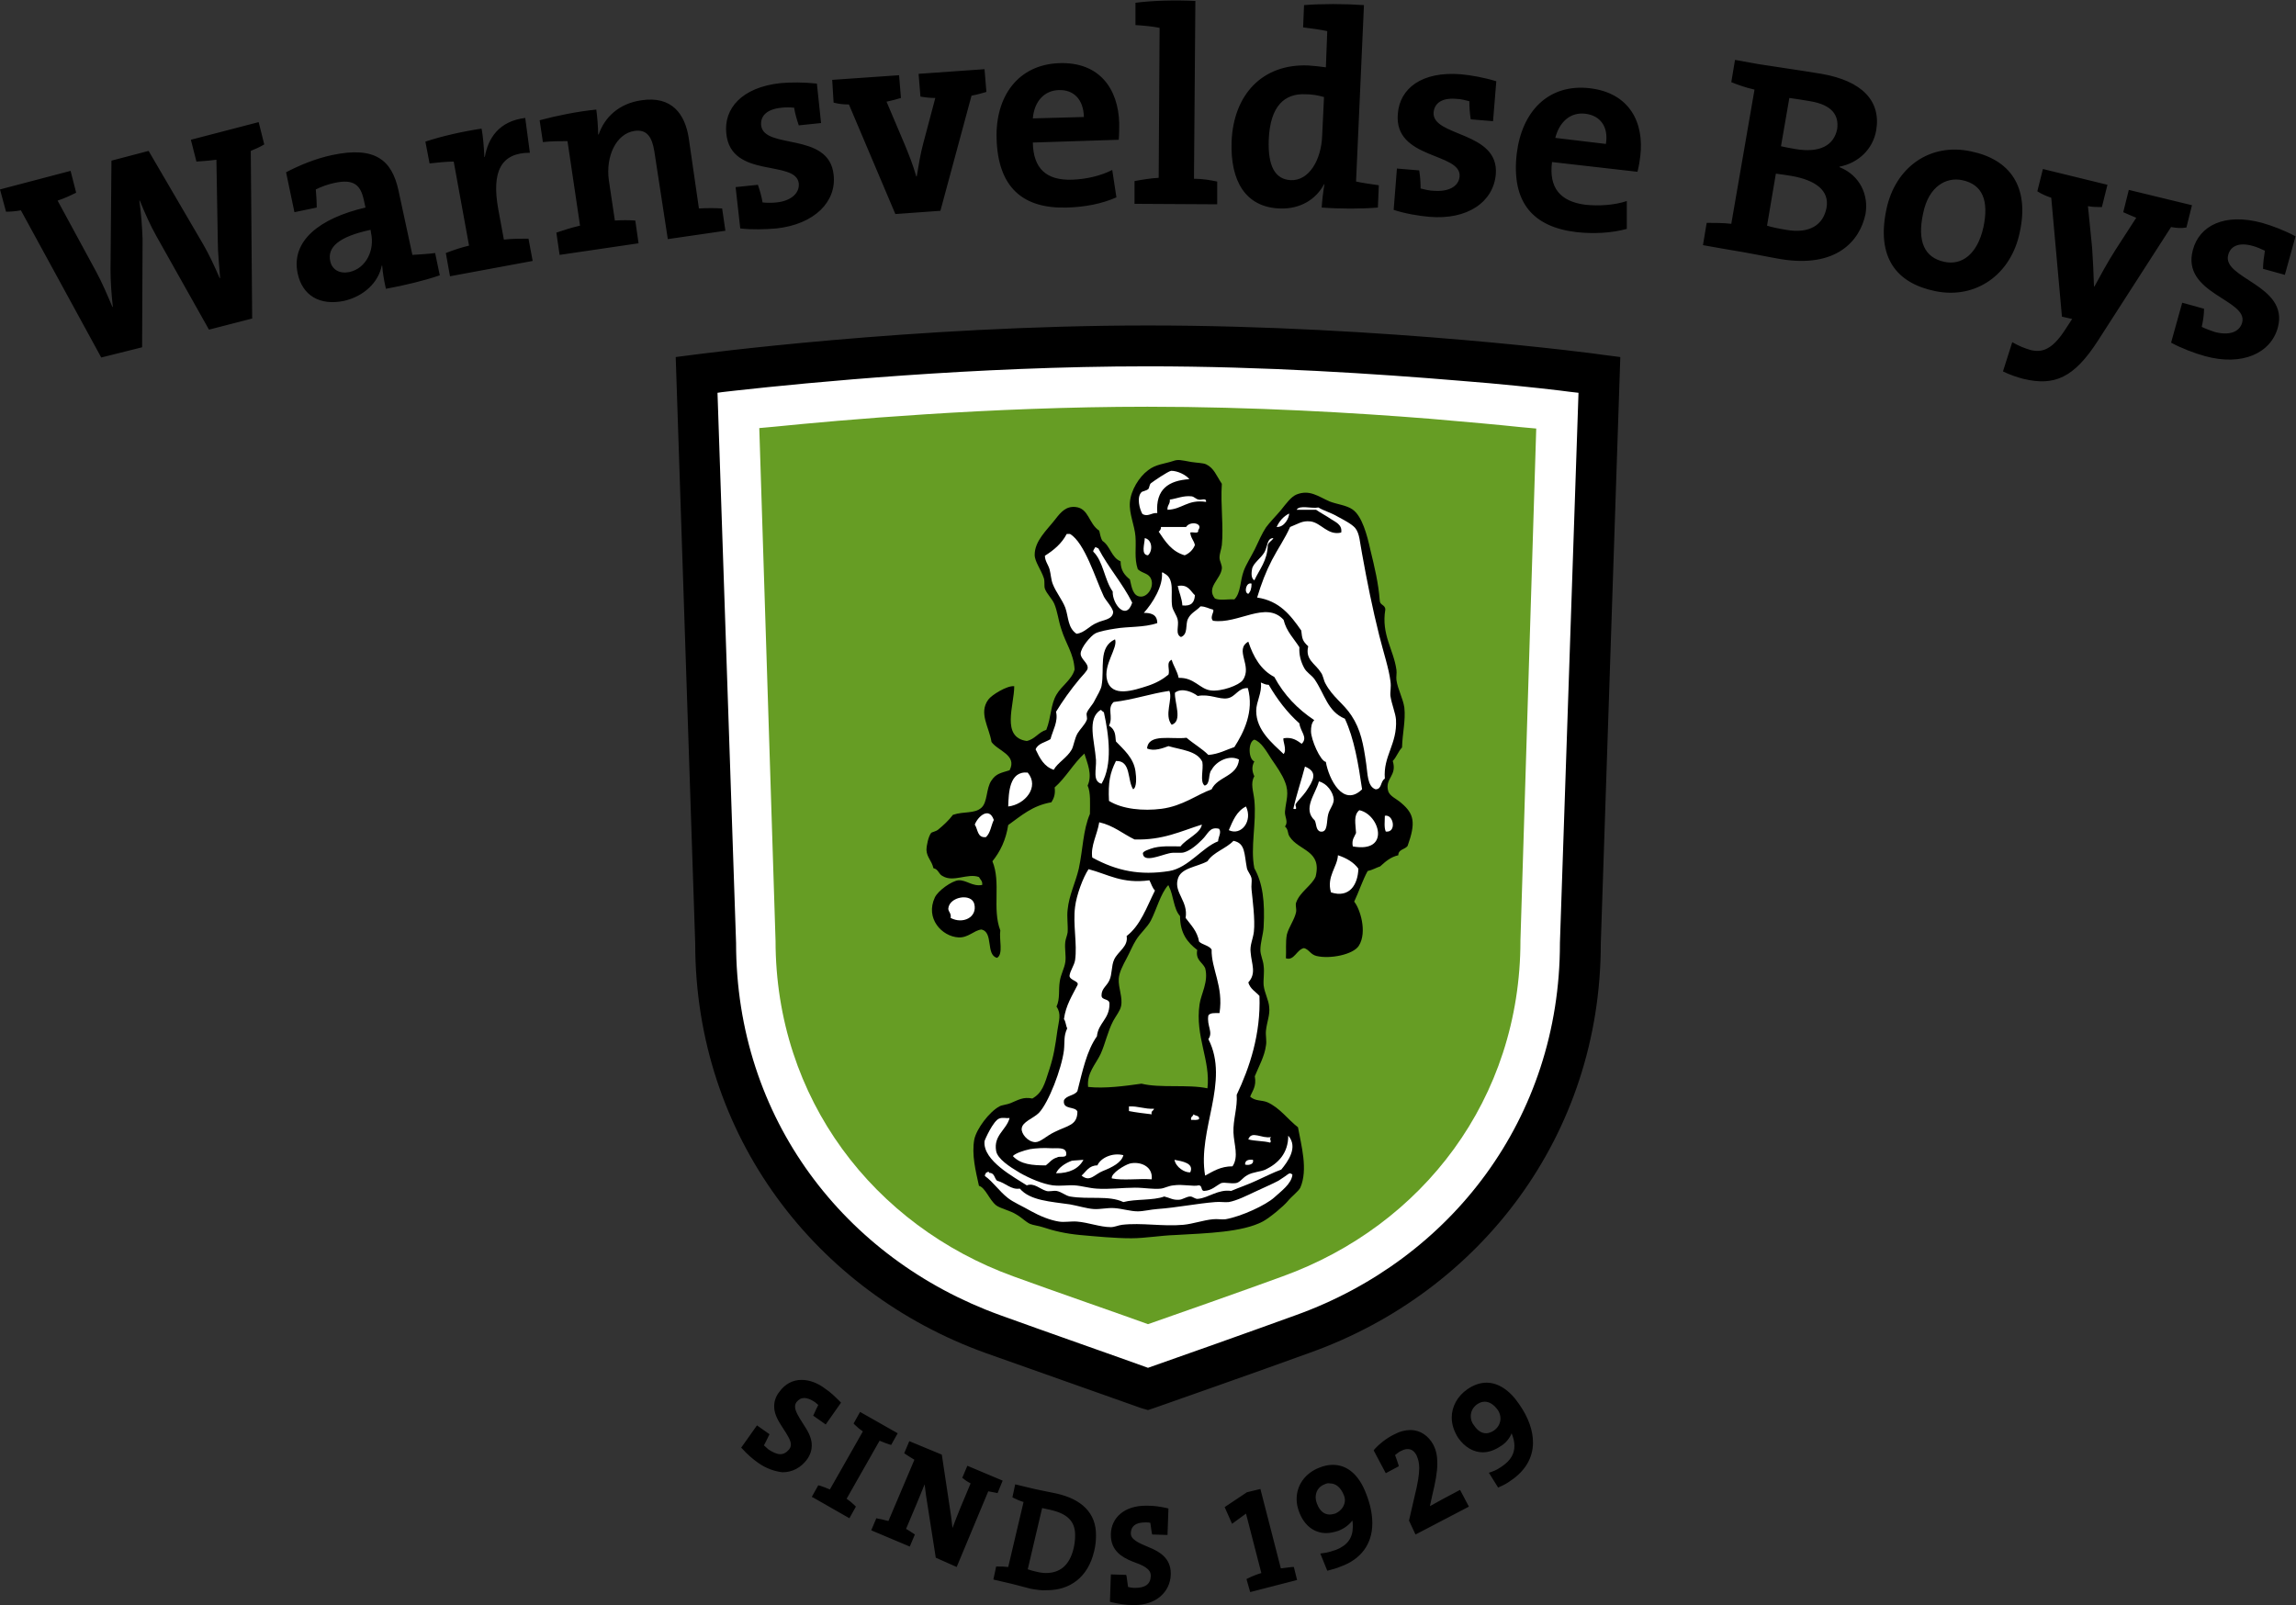
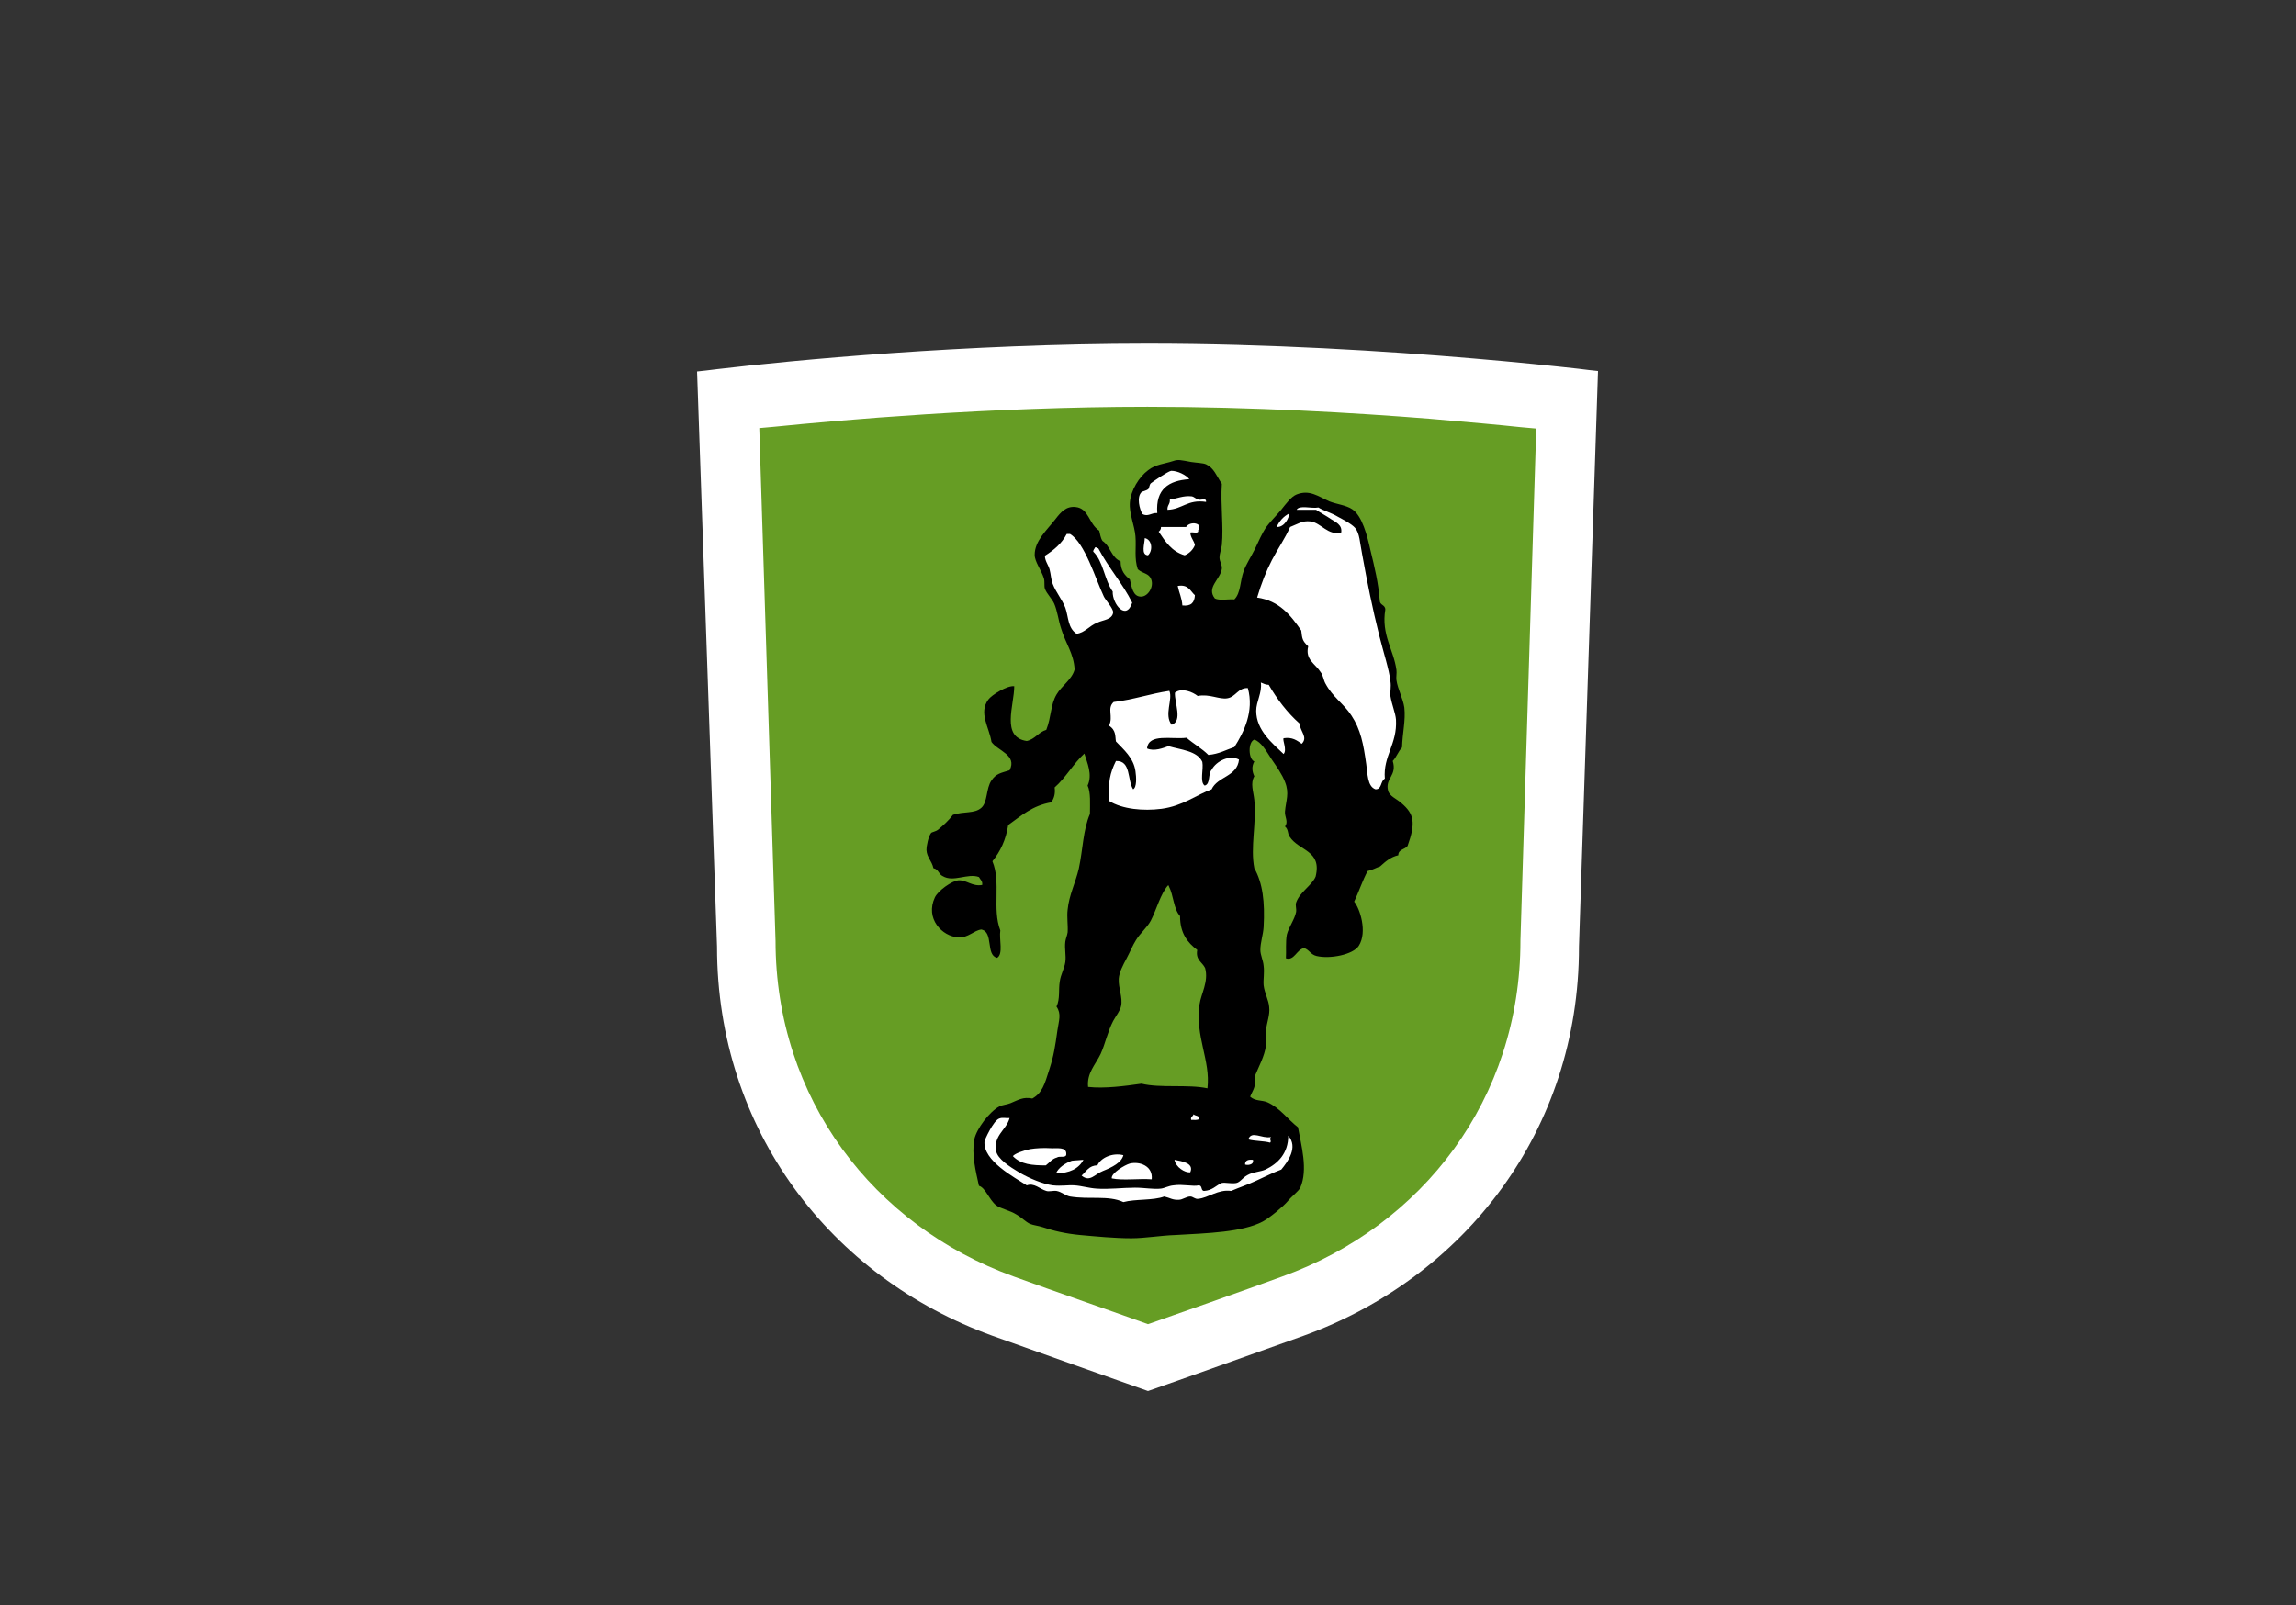
<svg xmlns="http://www.w3.org/2000/svg" version="1.1" id="Laag_1" x="0" y="0" viewBox="0 0 494.4 345.7" xml:space="preserve">
  <rect x="0" y="0" width="494.4" height="345.7" fill="#333333" stroke="none" />
  <style type="text/css">.st3{fill-rule:evenodd;clip-rule:evenodd;fill:#fff}</style>
  <path d="M154.4 203.9c0 39.5 24.5 71.2 59.3 83.8 9.2 3.3 28.1 10 33.5 11.9 5.5-1.9 24.3-8.6 33.5-11.9 34.8-12.6 59.3-44.3 59.3-83.7v-.1l4.1-124c-1.2-.1-2.6-.3-4.3-.5-5.4-.6-13.1-1.4-22.5-2.2-18.7-1.6-44.1-3.2-70.2-3.2-39.3 0-76.6 3.6-92.7 5.5-1.7.2-3.1.4-4.3.5l4.3 123.9z" fill="#fff" />
-   <path d="M167 202.6c0 34.1 21.2 61.4 51.2 72.3 7.9 2.9 24.1 8.5 29 10.3 4.9-1.7 21.1-7.4 29-10.3 30.1-10.9 51.2-38.2 51.2-72.3v-.1l3.4-110.2c-.9-.1-2-.2-3.3-.3-4.7-.5-11.3-1.1-19.5-1.8-16.2-1.3-38.2-2.6-60.9-2.6-34.1 0-66.4 2.9-80.3 4.3-1.2.1-2.3.2-3.3.3l3.5 110.4z" fill="#669d24" />
+   <path d="M167 202.6c0 34.1 21.2 61.4 51.2 72.3 7.9 2.9 24.1 8.5 29 10.3 4.9-1.7 21.1-7.4 29-10.3 30.1-10.9 51.2-38.2 51.2-72.3v-.1l3.4-110.2c-.9-.1-2-.2-3.3-.3-4.7-.5-11.3-1.1-19.5-1.8-16.2-1.3-38.2-2.6-60.9-2.6-34.1 0-66.4 2.9-80.3 4.3-1.2.1-2.3.2-3.3.3l3.5 110.4" fill="#669d24" />
  <path d="M301.8 173c-1.1-1-2.6-1.5-2.9-2.7-.7-2.7 2-3.2 1-6.4.8-.8 1.2-2.1 2-2.9.1-3.2.8-5.8.5-8.6-.3-2-1.4-3.9-1.7-5.9-.1-.7.1-1.5 0-2.2-.6-4.4-3.3-7.6-2.4-13 0-1.1-1.2-.9-1.2-2-.3-3.8-1.1-7.1-2-10.8-.7-3.2-1.8-7.4-3.9-8.8-1.3-.9-3.4-1.1-4.9-1.7-2.5-1.1-4.3-2.6-7.1-1.5-1.2.5-2.2 1.9-3.4 3.4-1.1 1.3-2.4 2.6-3.2 3.7-.8 1.2-1.6 3-2.4 4.7-.8 1.6-1.9 3.3-2.4 4.7-.8 2.2-.6 4.7-2 6.1-1.3-.1-3.2.3-4.2-.2-1.9-2.4 1.2-4.1 1.5-6.4.1-.8-.5-1.6-.5-2.4 0-.9.4-1.8.5-2.7.4-4-.3-8.6 0-13.2-1.2-1.8-1.7-3.4-3.4-4.2-.7-.3-1.9-.3-3.2-.5-2.2-.4-2.8-.6-3.9-.2-1.8.6-3.8.7-5.4 2-1.9 1.4-3.7 4.3-3.9 6.9-.2 2.4 1 4.9 1.2 7.3.2 2.5-.3 4.7.5 7.1 1.1 1 2.4.8 2.9 2.2.6 1.6-.7 3.7-2.2 3.7-1.7 0-2-1.9-2.4-3.7-1.1-.9-2-1.9-2-3.9-2-.8-2.2-3.3-3.9-4.4-.4-.6-.5-1.4-.7-2.2-2.3-1.5-2.2-4.8-5.1-5.1-2-.2-3.1 1-4.4 2.7-1.8 2.3-4.4 4.6-4.4 7.6 0 1.5 1.4 3.2 2 5.1.2.8 0 1.6.2 2.2.4 1.1 1.5 2.1 2 3.2.7 1.6.9 3.6 1.5 5.4 1 3.3 2.7 5.3 2.9 8.8-.6 2.2-2.8 3.5-3.9 5.4-1.3 2.2-1.1 4.8-2.2 7.6-1.7.5-2.4 2-4.2 2.4-5.6-.8-2.7-7.7-2.7-11.8-1.5-.2-4.9 1.9-5.6 2.9-2.1 2.9.2 5.9.7 9.1 1.3 1.9 5.6 2.8 3.9 6.1-1.9.6-2.9.7-3.9 2.2-1.2 1.7-.8 4.7-2.2 5.9-1.5 1.3-3.7.7-6.1 1.5-.9 1.2-2.1 2.3-3.2 3.2-.5.4-1.3.5-1.5.7-.6.8-1 2.7-1 3.7.1 1.6 1.1 2.2 1.5 3.9 1.1.2 1.1 1.3 2 1.7 2.3 1.4 5.4-.7 7.8.2.3.6.8.8.7 1.7-2.1.4-3.4-1.1-5.1-1-1.4.1-4.4 2.2-5.1 3.7-2.1 4.5 1.5 8.4 5.1 8.6 2.1.1 3.3-1.5 4.9-1.7 2.7.5.9 5.5 3.4 6.1 1.4-.8.4-4 .7-5.9-1.8-4.7.2-10.3-1.7-14.9 1.7-2.1 2.9-4.6 3.4-7.8 2.8-2 5.2-4.2 9.3-4.9.5-.8.9-1.7.7-3.2 2.4-2.1 4-5.1 6.4-7.3.6 2 1.8 4.5.7 6.9.7 1.5.5 4 .5 6.1-1.5 3.5-1.5 7.6-2.4 11.8-.7 3-2.1 5.7-2.4 8.8-.2 1.6.1 3.3 0 4.9-.1.7-.4 1.3-.5 2-.2 1.5.2 3 0 4.4-.2 1.4-1 2.7-1.2 4.2-.3 1.8.1 3.7-.7 5.4 1.1 1.6.5 3 .2 5.1-.5 3.6-.8 5.5-1.7 8.3-1.1 3.5-1.6 5.2-3.7 6.4-2-.4-3 .3-4.7 1-.7.3-1.9.4-2.4.7-2.2 1.2-4.9 4.8-5.4 7.1-.6 3.3.3 6.8 1 10 1.4.4 2.2 3 3.7 4.2.9.7 3 1.1 4.4 2 1.2.7 2 1.6 2.9 2 .7.3 1.8.4 2.7.7 2.4.8 4.9 1.4 8.1 1.7 3.4.3 7.4.7 11 .7 3 0 6.3-.6 9.5-.7 7-.4 14.4-.6 18.8-2.9 1.5-.8 4.5-3.3 5.4-4.4.8-1 2.3-2.1 2.7-2.9 1.7-3.9.2-9.1-.5-13-2.2-1.7-3.9-4.2-6.6-5.4-1.2-.5-2.6-.2-3.7-1.2.5-1.3 1.4-2.2 1-4.4.9-2.2 2.1-4.3 2.4-6.6.2-1-.1-2.1 0-3.2.2-1.9.9-3.4.7-5.1-.1-1.5-1-3-1.2-4.7-.1-1.3.2-2.7 0-4.2-.1-1.2-.7-2.3-.7-3.4 0-1.6.6-3.3.7-4.9.3-5.5-.2-9.5-2-12.7-.9-4.5.5-9.7 0-14.7-.2-1.9-.9-3.6 0-5.1-.5-1.1-.6-2.1 0-3.2-1.3-.5-1.4-4.2 0-4.7 1.5.5 2.6 2.5 3.7 4.2 1.1 1.6 2.3 3.3 2.9 4.9 1 2.5.2 4 0 6.4-.1 1.1.8 2.2 0 3.2.8.7.5 1.5 1 2.2 2 3.1 7 2.9 5.6 8.6-.8 1.9-3.4 3.3-4.2 5.6-.2.6.1 1.2 0 2-.3 1.6-1.6 3.3-2 4.9-.3 1.6-.1 3.6-.2 5.1 1.8.6 2.3-1.9 3.9-2.2 1.1.3 1.4 1.4 2.7 1.7 2.9.7 7.9-.3 9.1-2.2 1.9-3 .2-8.1-1-9.5 1-2.1 1.8-4.6 2.9-6.6 1-.2 1.8-.7 2.7-1 1.1-1 2.2-2 3.9-2.4 0-1.3 1.4-1.2 2-2 1.8-5 1.4-6.9-1.3-9.2zM260 234.4c-4.2-.9-10.2 0-14.2-1-3.5.5-8 1.1-11.5.7-.3-3 1.6-4.8 2.7-7.1 1-2.2 1.5-4.8 2.7-7.1.6-1.1 1.5-2.2 1.7-3.2.4-1.9-.6-3.8-.5-5.9.1-1.4.9-2.9 1.7-4.4.7-1.3 1.3-2.8 2-3.9.9-1.5 2.4-2.7 3.2-4.2 1.2-2.3 2.1-5.8 3.7-7.6.2 0 .2.1.2.2 1 1.9 1 4.9 2.4 6.4 0 3.7 1.6 5.7 3.7 7.3-.4 2.2 1.1 2.6 1.7 3.9.8 2.9-.9 5.6-1.2 7.8-1 7 2.4 12 1.7 18.1z" fill-rule="evenodd" clip-rule="evenodd" />
  <path class="st3" d="M256.1 103.2c-4.4.3-7.3 2.1-6.9 7.3-1.3-.1-2 .9-3.2.2-.6-1-1.3-3.6-.2-4.7.2-.2 1.1-.3 1.5-.7.2-.3.2-.9.5-1.2.5-.4 3.7-2.6 4.4-2.7 1.4 0 3.2.9 3.9 1.8z" />
  <path class="st3" d="M259.7 108.1c-4-.6-5.1 1.6-8.3 1.7-.1-1 .6-1.2.5-2.2 1.5-.2 2.9-.9 4.7-.7.6.1.9.6 1.5.7.5.2 1.7-.5 1.6.5zm36.5 61.9c-1.8-.6-1.7-3.5-2-5.4-.6-4.3-1.2-7.5-3.2-10.5-1.7-2.6-4-3.9-5.6-6.9-.4-.7-.5-1.8-1-2.4-1.2-1.9-3.4-2.7-2.7-5.6-1.3-1.2-1.3-1.7-1.5-3.4-2.3-3.3-4.7-6.4-9.5-7.1.9-3 1.9-5.6 3.2-8.1 1.3-2.5 2.8-4.6 3.9-7.1 1.8-.7 2.6-1.4 4.4-1.2 2.3.3 3.7 3.1 6.6 2.4.3-1.7-1.3-2.3-2.2-2.9-1-.7-2.2-1.3-3.2-2h-4.2c.6-1.1 3.2-.2 4.7-.5 1.1.7 2.7 1.1 4.2 2 1.1.6 2.9 1.5 3.7 2.4 1 1.2 1 3.1 1.5 5.6 1.1 6.1 2.2 11.6 3.7 17.6.9 3.6 2.1 7.2 2.4 9.8.2 1.3-.1 2.3 0 3.2.3 1.9 1.1 3.7 1.2 5.1.3 5.3-2.8 7.8-2.4 12.7-1 .6-.6 2.3-2 2.3zm-18.6-59.4c0 .9-1 3-2.7 2.9.6-1.3 1.5-2.3 2.7-2.9zm-19.6 3.6c.2.9-1.2.3-1.7.5.1 1.2.8 1.7 1 2.7-.4 1-1.2 1.8-2.2 2.2-2.8-.8-4.2-3-5.6-5.1.3-.2.5-.5.5-1h5.4c.9-1.4 3.8-.8 2.6.7zm-26.2 22.3c-1.9-1.3-1.7-3.6-2.4-5.6-.7-1.8-2-3.3-2.7-5.1-.4-1-.4-2.1-.7-3.2-.3-1-1-1.8-1-2.9 1.9-1.2 3.6-2.6 4.7-4.7h.7c3.2 1.9 5.5 9.7 7.3 13.5.4.8 2 2.5 2 3.4-.2 1.6-2.2 1.6-3.4 2.2-1.8.7-2.7 2.2-4.5 2.4zm14.7-20.6c1.6.3 1.8 2.7.7 3.7-1.6-.1-.7-2.5-.7-3.7zm-10.7 2c.4-.1.4.2.7.2 2.2 4.2 5.2 7.5 7.3 11.7-1.3 4-4.3.3-4.2-2.4-1.8-2.5-2-6.5-4.2-8.6 0-.4.3-.6.4-.9z" />
-   <path class="st3" d="M250.2 123.3c.3 0 .4.1.5.2 2.4 1.2 1.3 4.4 1.7 7.1.2 1 1 1.9 1.2 2.9.3 1.3-.6 3.1.7 3.7 1.6-.6.9-2.7 1.5-3.9.6-1.3 1.9-1.8 2.7-2.7 1.1 0 1.8.5 2.7.7.4.4-.8 1.6 0 2.4 5.4.8 11.4-4.4 15.2-.2.6 2.5 2.2 4 3.4 5.9-.1 1.6.3 3.1 1 4.4.5 1 1.5 1.5 2.2 2.4 2.3 3.3 2.8 7 6.6 8.6 2 4.3 2.9 9.7 3.7 15.2-4.1 4-7.2-2.3-7.8-5.9-1.2-.2-3.2-4.8-3.2-6.6 0-.9.1-1.8.7-2.4-3.6-2.4-6.5-5.4-8.6-9.3-2.9-1.5-4.5-4.3-5.6-7.6-3.1 1.8 1 5.2-1.2 8.3-.8 1.1-4.6 2.5-6.9 2.2-2.4-.3-3.5-2.8-6.9-2.7-.3-1.5-1.1-2.5-1.5-3.9-1.3.6-.3 2.1-.7 3.2-1.2 1-2.6 1.8-4.4 2.4-3.1 1-7.8 2.6-8.8-1.2-.9-3.3 2.4-7 1.7-8.8-3.7 1.7-2.2 6.3-2.9 10-.1.7-.9 2.1-1.5 3.2-.4.9-1.4 1.8-1.7 2.7-.1.5.2 1.1 0 1.5-.4 1-1.4 1.9-2 2.9-.6 1.1-.8 2.6-1.2 3.4-1 1.8-3.1 2.9-3.9 4.4-2.1-.7-3-2.5-3.9-4.4.5-1.3 2.1-1.5 3.2-2.2.5-1.9 1.7-3.8 1.2-5.9 1.4-2.3 3.1-4.7 5.1-7.1.6-.7 1.6-1.7 1.7-2.2.2-1.2-1.5-2-1.5-3.2 0-1.3 2.2-3.9 3.2-4.4.8-.4 2.8-.8 4.2-1 2.8-.5 6.2-.2 9.1-1.2 0-2-1.6-2.2-2.9-2.2 1.9-2.1 4.2-5.8 3.9-8.7zm19.3 2.4c0 1-.2 1.7-.7 2.2-1-.2-.5-2.6.7-2.2z" />
  <path class="st3" d="M253.6 126.2c2.3-.4 2.7 1.1 3.7 2-.1 1.6-.8 2.4-2.7 2.2-.1-1.6-.7-2.7-1-4.2zm17.9 20.8c.5.2 1 .5 1.7.5 1.8 3.1 4 6 6.6 8.3.2 1.8 1.9 3 .5 4.4-1-.7-2-1.5-3.9-1.2-.3.4.8 2.5 0 3.4-2.4-2.3-5.9-5.1-5.9-9.3 0-2 1.3-3.9 1-6.1zM247 161.2c1.5.7 3.5-.1 4.6-.5 2.7.8 6.2 1 7.3 3.4.3 1.6-.6 4.3.5 5.1 1.3-.3.7-2.6 1.5-3.4 1-1.9 3.9-3.3 5.9-2.2-.4 3.7-4.6 3.6-5.9 6.4-3.1 1.1-6.2 3.6-10.8 4.2-3.9.5-8.4.1-11.3-1.7-.2-4 .2-6 1.5-8.6 3.3-.1 2.4 4.1 3.7 6.1.8-.4.7-2.6.5-3.9-.4-2.9-2.6-4.7-4.2-6.4-.2-1 .1-2.4-1.5-3.4 1-2-.5-3.7 1-5.1 4.3-.5 7.9-1.8 12-2.4.8 1.8-1.2 5.2.5 7.3 2.4-.8.6-4.7.7-6.9 1.5-1.2 3.9-.1 4.9.7 2.6-.5 4.6.8 6.4.5 1.8-.3 2.3-2.3 4.4-2.2 1.4 5-.9 9.6-2.9 12.7-1.8.6-3.3 1.5-5.6 1.7-1.4-1.4-3.2-2.4-4.7-3.7-3.2.4-8.2-1-8.5 2.3z" />
-   <path class="st3" d="M237.2 168.8c-2-.5-1.1-3.1-1.2-5.1-.3-4.2-2-8.9 1-10.8.3.1.4.4.7.5 1.1 5 1.9 11.3-.5 15.4zm43.8-3.7c2.9 1.2 1.8 3 .2 5.4-.7 1-1.8 2-2.2 2.7-.2.4.6 1.3-.5 1 .7-3.2 1.7-6 2.5-9.1zm-59.7 1.3c2.6 3.1-.6 6.9-4.2 7.3.1-2.9.2-7.7 4.2-7.3zm62.7 1.9c1.7.4 3.1 2.3 3.2 3.9 0 1.1-.9 2-1.2 3.2-.4 1.5 0 4-1.7 3.7-1-.3-.8-1.7-1.2-2.4-2.7-2.5.2-5.7.9-8.4zm-15.7 5.4c1.5 3.1-1 6.4-3.7 5.1.9-2.1 1.7-4.1 3.7-5.1zm23 8.6c-.3-1.5.4-2.1.7-2.9-.1-2-.6-3.8.7-4.9 4.4.9 6.8 9.3-1.4 7.8zm-77.3-5.7c-.6 1.2-.7 2.8-1.7 3.7-1.9.2-1.7-1.7-2.4-2.7.7-1.8 3.1-3.9 4.1-1zm84.2-.9c1.9-.4 2.6 3.7.2 3.4-.4-.9-.2-2.2-.2-3.4zm-39.4 1.9c-.3 1.9-3.3 3-4.6 4.7-2 0-4.5-.2-6.4.5-.2.1-1.7.5-1.7 1 .1 2.1 3.8.4 5.6 0 1.1-.3 2.4 0 3.2-.2 1.5-.4 3-1.8 3.9-2.7 1.4-1.3 1.6-2.9 3.7-2.4.6.8-.2 1.8-.2 2.7-3.4 1.3-6.4 5.7-10.5 6.4-6.3 1-11.3 0-16.6-2.9-.4-2.5 1.1-5 1.5-7.6 3.1.7 5.1 2.5 7.6 3.7 6.1.2 10-1.8 14.5-3.2zm10 34c.4 1.4 1.6 2 2.4 2.9.3 8.2-2.1 15.4-4.9 21.3.2 2.7-.8 5.4-.7 8.1.1 2.6 1.2 5.2-.2 7.3-2.6 0-4.2 1.1-5.9 2-1.7-9.9 5.4-20.2.7-29.4 1.1-1.5-.4-2.9 0-5.1.4-.6 1.4-.5 2.4-.5.9-5.8-1.8-9.5-1.7-13.7-.6-.9-2-1-2.7-1.7-.4-2.3-1.8-3.6-2.9-5.1.6-3.6-2.5-5.4-1.7-8.3.6-2.5 4-2.6 6.4-3.9 1.3-2 4-2.7 5.6-4.4 2.6.5 2.3 2.8 2.9 5.9.2.8.8 1.3 1 2.2.1.6-.1 1.6 0 2.4.2 2.1.8 6.5.5 9.1-.2 1.6-.9 2.9-.7 4.4.2 2.6 1.3 4.5-.5 6.5zm19.3-27.4c1.8.6 3.4 1.5 4.4 2.9-.1 3.4-1.9 6.4-5.9 5.1-1-3.4 1.4-5.5 1.5-8zm-40.6 5.4c.4.7.6 1.6 1.2 2.2-1.8 3.6-3.1 7.5-6.1 9.8.4 2.3-1.9 3.3-2.7 5.1-.6 1.3-.4 3.1-1 4.4-.5 1.2-1.7 1.8-1.7 3.2-.1 1.3 1.8.6 1.7 2 0 3.2-2.4 4-2.7 6.9-2.2 3.1-3.1 7.5-4.2 11.8-.6 1-2.4.9-2.9 2-.3 2.1 2.4 1.2 2.9 2.4 0 3-2.1 3-4.9 4.4-1.9.9-3 2.2-4.2 2.2-1.7-.1-3-1.9-2.9-2.9.1-1.5 2.5-2.2 3.7-3.4 2.1-2.2 4.9-9.5 5.4-13.5.2-1.9-.1-3 .7-4.7-.3-.6-.3-1.5-.7-2 .4-3 1.8-5.1 2.9-7.3.5-.9-1.6-1-1.7-2 .1-1.1 1-2.2 1.2-3.4.5-3.5-.5-7.7 0-11.5.3-2.5 1.7-6.3 2.9-8.1 4.2 1.1 7.2 3.2 13.1 2.4zm-42.8 8.1c.2-1-.5-1.3-.5-2 .2-2.6 5-3.4 5.6-1 .7 2.9-2.5 4.4-5.1 3zm38.4 40.6c2-.1 3.3.6 5.4.5-.1.5-.7.4-.5 1.2-1.7-.2-3.4-.4-4.9-.7v-1z" />
  <path class="st3" d="M257 240c.4.4 1.3.2 1.2 1-.3.3-1.1.2-1.7.2-.2-.7.4-.7.5-1.2zm-39.6.8c-.7 2.6-3.5 3.7-2.9 7.1.3 1.7 2.9 3.4 5.1 4.7 2.1 1.2 4.9 2.4 7.1 2.7 1.9.2 3.2-.1 4.7 0s3.1.6 4.7.7c2.7.2 5.6-.2 8.3-.2 2.1 0 4 .4 5.6.2.8-.1 1.6-.6 2.7-.7 2-.3 4.3.3 5.4 0 .9 0 .4 1.2 1.2 1.2 1.7-.1 2.5-1.1 3.7-1.7.9-.2 2 .2 3.2 0 .9-.2 1.3-1.1 2.4-1.7 1.2-.7 2.8-.7 3.9-1.2 2.7-1.3 4.9-3.5 4.9-7.3 2.2 2.5-.1 5.6-1.5 7.3-1.9.7-3.6 1.6-5.4 2.4-1.7.8-3.5 1.4-5.4 2.2-2.8-.4-4.9 1.5-7.1 1.7-.7.1-1.1-.5-1.7-.5-.8 0-1.7.7-2.4.7-1.4.1-1.9-.4-3.2-.7-2.4.9-6.2.5-8.8 1.2-3.2-1.5-7.3-.5-11.5-1.2-1-.2-1.8-1-2.9-1.2-.7-.1-1.6.2-2.2 0-1.4-.4-2.6-1.8-4.2-1.2-2.6-1.7-9.5-5.3-9.1-9.5 0-.2 1.9-4.5 3.2-4.9.8-.3 1.4 0 2.2-.1z" />
  <path class="st3" d="M273.7 244.9c-.5.5.2.8-.2 1.2-1.4-.4-3.3-.3-4.7-.7.7-2 2.9-.1 4.9-.5zm-44.1 3.7c0 .9-1.5.3-2 .7-1.1.3-1.6 1.1-2.4 1.7-2.9 0-5.4-.2-7.1-2 .5-.6 2.3-1.2 3.7-1.5 1.2-.2 3-.3 4.4-.2 1.3.1 3.5-.4 3.4 1.3zm12.3.2c-.4 1.6-2.4 2.6-4.4 3.4-1.8.7-2.8 2.5-4.6 1 1-.9 1.6-2.2 3.4-2.2.7-1.6 3.2-2.8 5.6-2.2zm-8.6 1c-1 1.9-3 2.9-5.9 2.9.5-1.2 2-2.2 3.4-2.7.7-.1 1.7-.1 2.5-.2zm19.6 0c1.6.3 4.3.7 3.4 2.7-1.2.1-3.1-1.1-3.4-2.7zm16.9 0c.3 1.2-1.4 1.2-1.7 1 0-.9.7-1.1 1.7-1zM248 254c-2.8-.2-6.2.3-8.6-.2-.2-1.1 2.8-2.9 3.9-3.2 2.1-.5 5 .5 4.7 3.4z" />
-   <path class="st3" d="M278.3 253c-.2 2-2.5 3.6-3.9 4.9-1.9 1.7-7.1 4.1-10.5 4.7-.8.1-1.8-.1-2.7 0-2.1.2-4.3 1-6.4 1.2-4.5.4-9-.5-13.2 0-.8.1-1.6.5-2.4.5-2.3 0-4.8-1-7.3-1.2-1.3-.1-2.7.2-3.9 0-1.9-.3-4.1-1.2-5.9-2.2-1.9-1.1-4-2-5.1-2.9-1.9-1.5-3.1-3.4-4.9-4.7-.1-.4.2-.4.2-.7.2 0 .2-.2.5-.2.2 0 .2.1.2.2 1.2 0 1.1 1.2 1.7 1.7 1.9.5 3 2 4.9 1.7 2.2 2.6 6.7 2.8 10.8 3.4 1.7.3 3.6.9 5.1 1 1.4.1 2.9-.3 4.4-.2 1.7.1 3.5.7 5.1.7 1.2 0 2.8-.4 4.2-.5 4.2-.3 8.6-1.2 12.5-1.5 1.1-.1 2 .1 2.9 0 1.7-.3 3.9-1.4 5.6-2.2 1.9-.9 3.8-1.7 5.1-2.4.5-.3 1-.7 1.5-1 .6-.4.9-.9 1.5-.3z" />
-   <path class="st3" d="M268.3 260.4c-.4.1-.6-1-.7-.2.2-.1.5 1 .7.2zm5.9-144.5c-.3.6-1 .8-1.2 1.5-.1 3.4-1.8 5.2-2.9 7.6-.8-.5-.6-1.8-.5-2.4.2-1.3 1.9-2.3 2.7-3.7.7-1.3.5-3 1.9-3z" />
-   <path d="M245.8 303.3s-23.1-8.2-33.6-11.9c-36.4-13.1-62.5-46.7-62.5-88.2l-4.2-126.3 3.9-.5c.1 0 47-6.3 97.8-6.3 50.7 0 97.6 6.2 97.8 6.3l3.9.5-4.2 126.3c0 41.4-26 75-62.5 88.1-10.4 3.8-33.5 11.9-33.5 11.9l-1.5.5-1.4-.4zm-87.3-100.2c0 37.8 23.4 68 56.7 80.1 8.8 3.2 26.8 9.5 32 11.4 5.2-1.8 23.2-8.2 32-11.4 33.2-12 56.7-42.3 56.7-80v-.1l4-118.5c-1.1-.1-2.5-.3-4.1-.5-5.1-.6-12.5-1.4-21.5-2.1-17.9-1.5-42.1-3.1-67.1-3.1-37.5 0-73.2 3.5-88.6 5.2-1.6.2-2.9.3-4.1.5l4 118.5zM54 32.5l.3 36.1L45 71 33.7 50.9c-1.3-2.3-2.5-5-3.6-7.7H30c.4 2.8.6 5.5.7 8.3l-.1 23.3-8.8 2.2L4.5 45.3c-1 .2-2.3.3-3.2.3L0 40.8l15.2-4 1.2 4.7c-1.2.6-2.7 1.3-4 1.7l8.3 15.3c1.3 2.4 2.4 5 3.5 7.6h.1c-.3-2.7-.5-5.5-.5-8.1l.2-23.4 8-2.1 11.8 20.2c1.1 1.9 2.4 4.6 3.5 7.2h.1c-.2-2.9-.5-5.4-.5-7.9l-.3-17.6c-1.4.2-3 .3-4.3.4l-1.2-4.7 14.6-3.8 1.2 4.8c-.8.5-1.9 1-2.9 1.4zm29.1 29.7c-.4-1.7-.7-3.5-.8-5h-.1c-.7 3.6-3.8 6.6-8.1 7.6-5.3 1.1-9-1.2-10-5.9-1.5-7 4.7-11.9 14.6-14.2l-.4-1.8c-.7-3.1-2.2-4.4-6.3-3.5-1.4.3-2.8.8-4 1.4.1 1.2.2 2.6.2 3.9l-4.8 1-1.8-8.6c2.9-1.5 6.2-2.9 9.9-3.7 9.4-2 12.9 1.2 14.3 7.6l3 13.9c1.5-.1 3.4-.2 4.9-.4l1 4.8c-3.2 1.1-7.7 2.2-11.6 2.9zm-3.3-12.7c-7 1.5-9.3 3.8-8.7 6.7.4 1.9 2 2.8 4.1 2.4 3.7-.8 5.5-4.8 4.7-8.4l-.1-.7zm34.3-16.6c-6.2 0-8.3 4-6.8 12.2l1.2 6.5c1.8-.2 3.7-.2 5.3-.2l.9 4.8-17.8 3.3-.9-5c1.5-.6 3.3-1.2 5-1.6l-3.3-18.1c-1.5 0-3.5.2-5.2.4l-.9-4.7c3.6-1.2 8.1-2.2 12.1-2.8.3 1.5.5 3.9.6 6.1h.1c.7-4 3-7.7 8.7-8.4l1 7.5zm26.8-.3c-.5-3.1-1.6-4.8-4.3-4.4-3.9.6-6.2 5.4-5.5 10.6l1.3 8.7c1.4-.1 3.1-.1 4.4 0l.7 4.9-17 2.5-.7-4.8c1.5-.5 3.3-1.1 5.1-1.5l-2.7-18.2c-1.5 0-3.5 0-5.3.2l-.7-4.7c3.7-1 8.2-1.9 12.2-2.3.2 1.4.4 3.8.4 5.3l.1.1c1.3-3.8 4.4-6.7 9.2-7.4 6.6-1 9.4 3 10.2 8.1l2.2 15.2c1.7-.1 3.5-.1 5 0l.7 4.8-12.4 1.8-2.9-18.9zm26.3 16.6c-2.3.2-5.3.3-7.8 0l-1-8.9 4.8-.5c.4 1.2.8 2.5 1 3.8.9.1 2.1.1 3 0 3-.3 5-1.9 4.8-4.1-.6-5.2-14.6-.9-15.6-10.7-.6-5.4 3.3-10 11.7-10.9 2.2-.2 5-.2 7.8.1l.9 8.5-4.8.5c-.4-1.2-.8-2.5-1-3.8-.9-.1-1.9-.1-2.7 0-3.2.3-4.6 1.8-4.4 3.8.6 5.3 14.6 1.3 15.6 10.6.7 5.8-4.1 10.7-12.3 11.6zm42-28.6l-6.7 24.8-9.7.7-10-23.6c-1.1 0-2.2-.1-3.3-.4l-.3-4.9 14.4-1 .4 4.9c-1 .3-2.1.6-3.1.8l3.9 9.2c.9 2.2 1.8 4.4 2.5 6.9h.1c.4-2.4.8-4.9 1.4-7.1l2.6-9.8c-1 0-2.1-.1-3.2-.3l-.4-4.9 14.2-1 .4 4.9c-1 .3-2.1.6-3.2.8zm31.7 9.5l-18.5.6c.1 5.6 2.9 8.2 8.5 8 2.9-.1 6.1-.8 8.6-2.1l.9 5.9c-3.1 1.4-6.9 2.1-10.6 2.2-9.5.3-14.9-4.3-15.2-14.8-.3-9.1 4.6-16 13.5-16.3 8.7-.3 12.7 5.6 12.9 12.9 0 1.2 0 2.4-.1 3.6zM228 19.4c-3.2.1-5.3 2.5-5.6 6.1l11-.3c-.1-3.8-2.2-5.9-5.4-5.8zm34.1 19.7V44l-17.8-.1V39c1.6-.3 3.4-.6 5.2-.7l.2-32.3c-1.4-.3-3.5-.5-5.2-.6V.6c3.8-.5 8.5-.6 12.9-.4l-.3 38.3c1.9 0 3.5.3 5 .6zm22.5 5.6c.1-1.5.3-3.4.6-5h-.1c-1.7 3.2-5.1 5.4-9.6 5.2-7.3-.3-10.6-5.9-10.3-14.4.4-10.1 6.6-16.8 16.5-16.4 1.3.1 2.5.2 3.8.4l.3-7.8c-1.4-.3-3.5-.6-5.2-.8l.2-4.8c3.8-.3 8.5-.3 12.9 0l-1.7 38c1.4.3 3.4.6 4.9.8l-.2 4.8c-3.5.3-8.1.3-12.1 0zm.5-23.8c-1.4-.4-2.7-.6-4-.6-4.4-.2-7.6 2.4-7.9 9.8-.2 5.6 1.3 8.5 4.7 8.7 4 .2 6.6-4.4 6.8-9.5l.4-8.4zm22.7 25.8c-2.3-.2-5.3-.7-7.7-1.5l.7-8.9 4.8.4c.2 1.2.3 2.6.3 3.9.8.2 2 .5 3 .5 3 .2 5.2-.9 5.4-3.1.4-5.2-14.2-3.6-13.3-13.5.4-5.4 5.1-9.2 13.6-8.5 2.2.2 5 .7 7.6 1.5l-.7 8.6-4.8-.4c-.2-1.2-.3-2.6-.3-3.9-.8-.2-1.9-.5-2.7-.5-3.2-.3-4.8.9-5 2.9-.4 5.3 14.1 4 13.4 13.3-.5 6-6.1 9.9-14.3 9.2zm44.8-9.7l-18.4-2.1c-.7 5.5 1.7 8.5 7.2 9.2 2.9.3 6.2.1 8.9-.8v6c-3.3.9-7.1 1.1-10.8.7-9.4-1.1-14.1-6.4-12.9-16.9 1.1-9.1 6.8-15.1 15.7-14.1 8.6 1 11.8 7.4 10.9 14.7-.1.9-.3 2.1-.6 3.3zm-11.2-12.5c-3.2-.4-5.6 1.7-6.5 5.2l10.9 1.3c.6-3.7-1.2-6.1-4.4-6.5zm42 31.3c-2.4-.4-6.6-1.3-11.6-2.1l-5.1-.9.8-4.8c1.6 0 3.5 0 5.3.2l5-28.9c-1.8-.4-3.5-1-5-1.6l.8-4.8 5 .9c3.1.5 8.8 1.3 13.6 2.1 8.7 1.5 12.9 5.8 11.8 12.2-.7 4-3.8 7-7.9 7.8v.1c4.5 1.8 6.3 6.1 5.6 10.1-1.2 5.8-6.3 11.7-18.3 9.7zm2.4-17.9c-.6-.1-2.5-.4-3.4-.5l-1.9 11.2c.9.3 2.3.6 4.1.9 5.1.9 8-1.1 8.7-4.7.7-3.8-2.4-6-7.5-6.9zm4-16.1c-1.7-.3-3.1-.5-4.5-.7l-1.8 10.4c.9.2 1.9.4 3.1.6 5.3.9 8.3-.8 9-4.3.4-2.9-1-5.2-5.8-6zm26.9 40.9c-8.3-1.7-12.7-7.2-10.5-17.6 1.9-9.1 9.4-14.4 18.2-12.5 8.3 1.7 12.7 7.5 10.5 17.5-1.9 9.1-9.5 14.4-18.2 12.6zm5.8-23.9c-3.3-.7-7.2 1.2-8.4 7.2-1.3 6 .3 9.5 4.6 10.4 3.7.8 7.1-1.6 8.4-7.5 1.2-5.7-.2-9.2-4.6-10.1zm45 10.1l-15.7 24.4c-5.2 8.1-9.4 9.9-16.1 8.3-1.2-.3-3-.9-4.4-1.6l2-6.3c1.4.8 2.6 1.3 4 1.7 2.5.6 4.6-.2 7.2-4.1l1.7-2.6-2.2-.5-2.3-25.6c-1.1-.4-2.1-.8-3-1.4l1.2-4.8 13.9 3.4-1.2 4.8c-1 0-2 0-3-.2l.9 9c.2 2.8.3 5.4.4 8.3h.1c1.2-2.2 2.8-5.2 4.6-8l4.4-6.8c-1-.4-1.9-.8-2.8-1.2l1.2-4.8 13.6 3.3-1.2 4.8c-1.1.2-2.2.1-3.3-.1zm7.3 27.8c-2.2-.6-5.1-1.7-7.3-2.9l2.4-8.6 4.7 1.3c0 1.2-.2 2.6-.5 3.9.8.4 1.9.8 2.8 1.1 3 .8 5.3.1 5.9-2 1.4-5-13.2-6.2-10.6-15.7 1.4-5.2 6.8-8 14.9-5.8 2.1.6 4.8 1.6 7.2 2.9l-2.3 8.3-4.7-1.3c0-1.2.2-2.6.4-3.9-.8-.4-1.8-.8-2.5-1-3.1-.9-4.9 0-5.4 1.9-1.4 5.1 13.1 6.5 10.7 15.6-1.5 5.6-7.7 8.4-15.7 6.2zM163.3 315.1c-1.3-.9-2.5-2-3.4-3l-.3-.3 3.4-4.8 2.7 1.9-.2.4c-.3.7-.7 1.4-1 2 .3.3.7.6 1 .9.9.6 1.8 1 2.5 1s1.3-.3 1.9-1c.3-.4.4-.7.4-1.1 0-.9-.8-2.1-1.7-3.5-.9-1.4-1.9-2.9-1.9-4.7 0-1 .3-2.1 1.1-3.1 1.2-1.7 2.9-2.6 4.8-2.6 1.6 0 3.4.6 5.1 1.9 1.2.8 2.1 1.7 3.1 2.7l.3.3-3.3 4.7-2.7-1.9.2-.4c.3-.7.6-1.3.9-1.9-.2-.2-.5-.4-.7-.6-.9-.6-1.7-.9-2.3-.9-.7 0-1.2.3-1.7.9-.2.3-.3.6-.3 1 0 .9.8 2.2 1.7 3.6.9 1.4 1.9 2.9 1.9 4.7 0 1-.3 2-1 3-1.3 1.8-3.2 2.8-5.3 2.8-1.7-.2-3.5-.8-5.2-2m11.9 7.5l.2-.4.4.2-.4-.2-.2.4-.4-.2 1.4-2.5.4.1c.6.2 1.4.5 2.1.8l7.1-12.5c-.6-.4-1.2-.9-1.7-1.4l-.3-.3 1.4-2.5 8.1 4.6-1.4 2.5-.4-.1c-.6-.2-1.4-.5-2.1-.8l-7.1 12.5c.6.4 1.2.9 1.7 1.4l.3.3-1.4 2.5-7.7-4.4zm26.3 12.9l-2.1-13.4-.3-2.4c-1.1 2.7-2.5 6.1-4 9.6.6.3 1.1.7 1.6 1l.3.2-1.1 2.6-8.3-3.5 1.1-2.6.4.1c.7.1 1.4.3 2.2.5l5.6-13.2c-.7-.4-1.3-.8-1.9-1.2l-.3-.2 1.1-2.6 7 2.9 2 13.3c.1.9.2 1.7.3 2.5 1-2.7 2.4-6.1 3.9-9.6-.5-.3-1.1-.6-1.5-1l-.3-.2 1.1-2.6 7.6 3.2-1.1 2.7-.4-.1c-.5-.1-1-.2-1.6-.3l-6.8 16.3-4.5-2zm20.5 6.7c-2-.5-4.1-1.1-5.1-1.3l-3-.7.6-2.8h.4c.7 0 1.4 0 2.2.1l3.3-14c-.7-.2-1.4-.5-2-.8l-.4-.2.6-2.8 2.9.7c1.5.4 3.8.8 6.1 1.3 5.2 1.2 8.5 4.1 8.4 9.1 0 1-.1 2.1-.4 3.3-1.3 5.6-5.2 8.4-10.1 8.4h-.1c-1 .1-2.2-.1-3.4-.3m4.6-16.9c-.7-.2-1.5-.3-2.2-.5l-3.1 13.2c.6.2 1.3.4 1.8.5.8.2 1.5.3 2.1.3 2.9 0 5.1-1.5 6-5.4.2-.9.3-1.8.3-2.5.1-2.9-1.3-4.7-4.9-5.6m17.3 20.4c-1.6 0-3.2-.3-4.5-.6l-.4-.1.2-5.9 3.3.1.1.4c.1.8.2 1.5.3 2.2.4.1.9.2 1.3.2h.2c2.1 0 3.3-.7 3.4-2.5v-.1c0-.8-.4-1.3-1.1-1.8-.7-.5-1.8-.9-2.9-1.3-2.2-.9-4.6-2.3-4.6-5.7v-.2c.1-3.6 3-6.1 7.5-6.1h.4c1.5 0 2.7.2 4.1.5l.4.1-.2 5.7-3.3-.1-.1-.4c-.1-.7-.2-1.5-.3-2.1-.3-.1-.6-.1-.9-.1h-.2c-2.2 0-3 .9-3.1 2.2v.1c0 .8.4 1.2 1.1 1.7.7.5 1.8.9 2.9 1.4 2.2.9 4.6 2.3 4.6 5.6v.2c-.1 3.8-3.2 6.6-7.8 6.6h-.4m24.5-5.6l.4-.2c.8-.4 1.8-.8 2.8-1.1l-3.3-12.8-3 2.2-1.6-3.6 4.8-3.2 2.9-.7 4.4 17.1 2.4-.3h.4l.7 2.8-10.1 2.6-.8-2.8zm15.9-5.5l.7-.1c.9-.1 1.8-.4 2.7-.7 2.5-1 3.6-2.6 3.6-5 0-.4 0-.9-.1-1.3-.7.9-1.7 1.7-3 2.2-.9.3-1.8.5-2.6.5-2.6 0-4.7-1.6-5.8-4.4-.4-1-.6-2-.6-2.9 0-3 1.8-5.6 4.9-6.8 1-.4 1.9-.6 2.9-.6 3 0 5.6 2 7.2 6.3.9 2.3 1.3 4.4 1.3 6.3 0 4.6-2.6 7.8-6.8 9.3-.9.4-1.8.6-2.5.8l-.4.1-1.5-3.7zm.9-14.9c-1.3.5-1.9 1.6-1.9 2.8 0 .4.1.9.3 1.4.6 1.6 1.6 2.3 2.7 2.3.4 0 .8-.1 1.2-.2 1.4-.6 2.1-1.8 2.1-2.9 0-.4-.1-.7-.2-1-.7-1.8-1.8-2.6-3-2.6-.4-.1-.8 0-1.2.2m18.2 7.8l1.2-5.2c.7-2.8 1-4.7 1-6.1 0-1.1-.2-1.9-.6-2.8-.5-.9-1.1-1.3-1.9-1.3-.4 0-.8.1-1.4.4-.5.2-.9.6-1.3.9.2.6.5 1.3.7 2l.1.4-2.8 1.5-2.6-4.9.2-.3c1-1.1 2.5-2.3 4.1-3.1 1.3-.7 2.5-1 3.6-1 2.2 0 3.9 1.3 4.9 3.1.7 1.3.9 2.6.9 4.1 0 1.9-.4 4-1.1 6.9l-.5 2.3c1.6-.9 3.6-2 6.1-3.3l.4-.2 1.9 3.6-11.1 5.8-.4.2-1.4-3zm17.2-10.3l.6-.2c.9-.3 1.7-.8 2.4-1.3 1.7-1.2 2.5-2.6 2.5-4.3 0-.8-.2-1.7-.6-2.7-.4 1-1.2 2.1-2.4 2.8-1.2.8-2.5 1.3-3.8 1.3-2 0-3.9-1.1-5.3-3.1-.9-1.4-1.4-2.9-1.4-4.4 0-2.3 1.2-4.6 3.4-6.1 1.3-.9 2.7-1.4 4.1-1.4 2.4 0 4.9 1.5 7 4.6 2.1 3 3 5.8 3 8.3 0 3.4-1.8 6.2-4.8 8.2-.8.6-1.6 1-2.3 1.3l-.4.2-2-3.2zm-3.9-12.2c0 .7.2 1.4.7 2 .8 1.2 1.7 1.7 2.6 1.7.5 0 1.1-.2 1.7-.6 1-.7 1.4-1.7 1.4-2.6 0-.6-.2-1.2-.5-1.7-.9-1.3-1.9-1.9-2.9-1.9-.6 0-1.1.2-1.7.6-.8.6-1.3 1.5-1.3 2.5z" />
</svg>